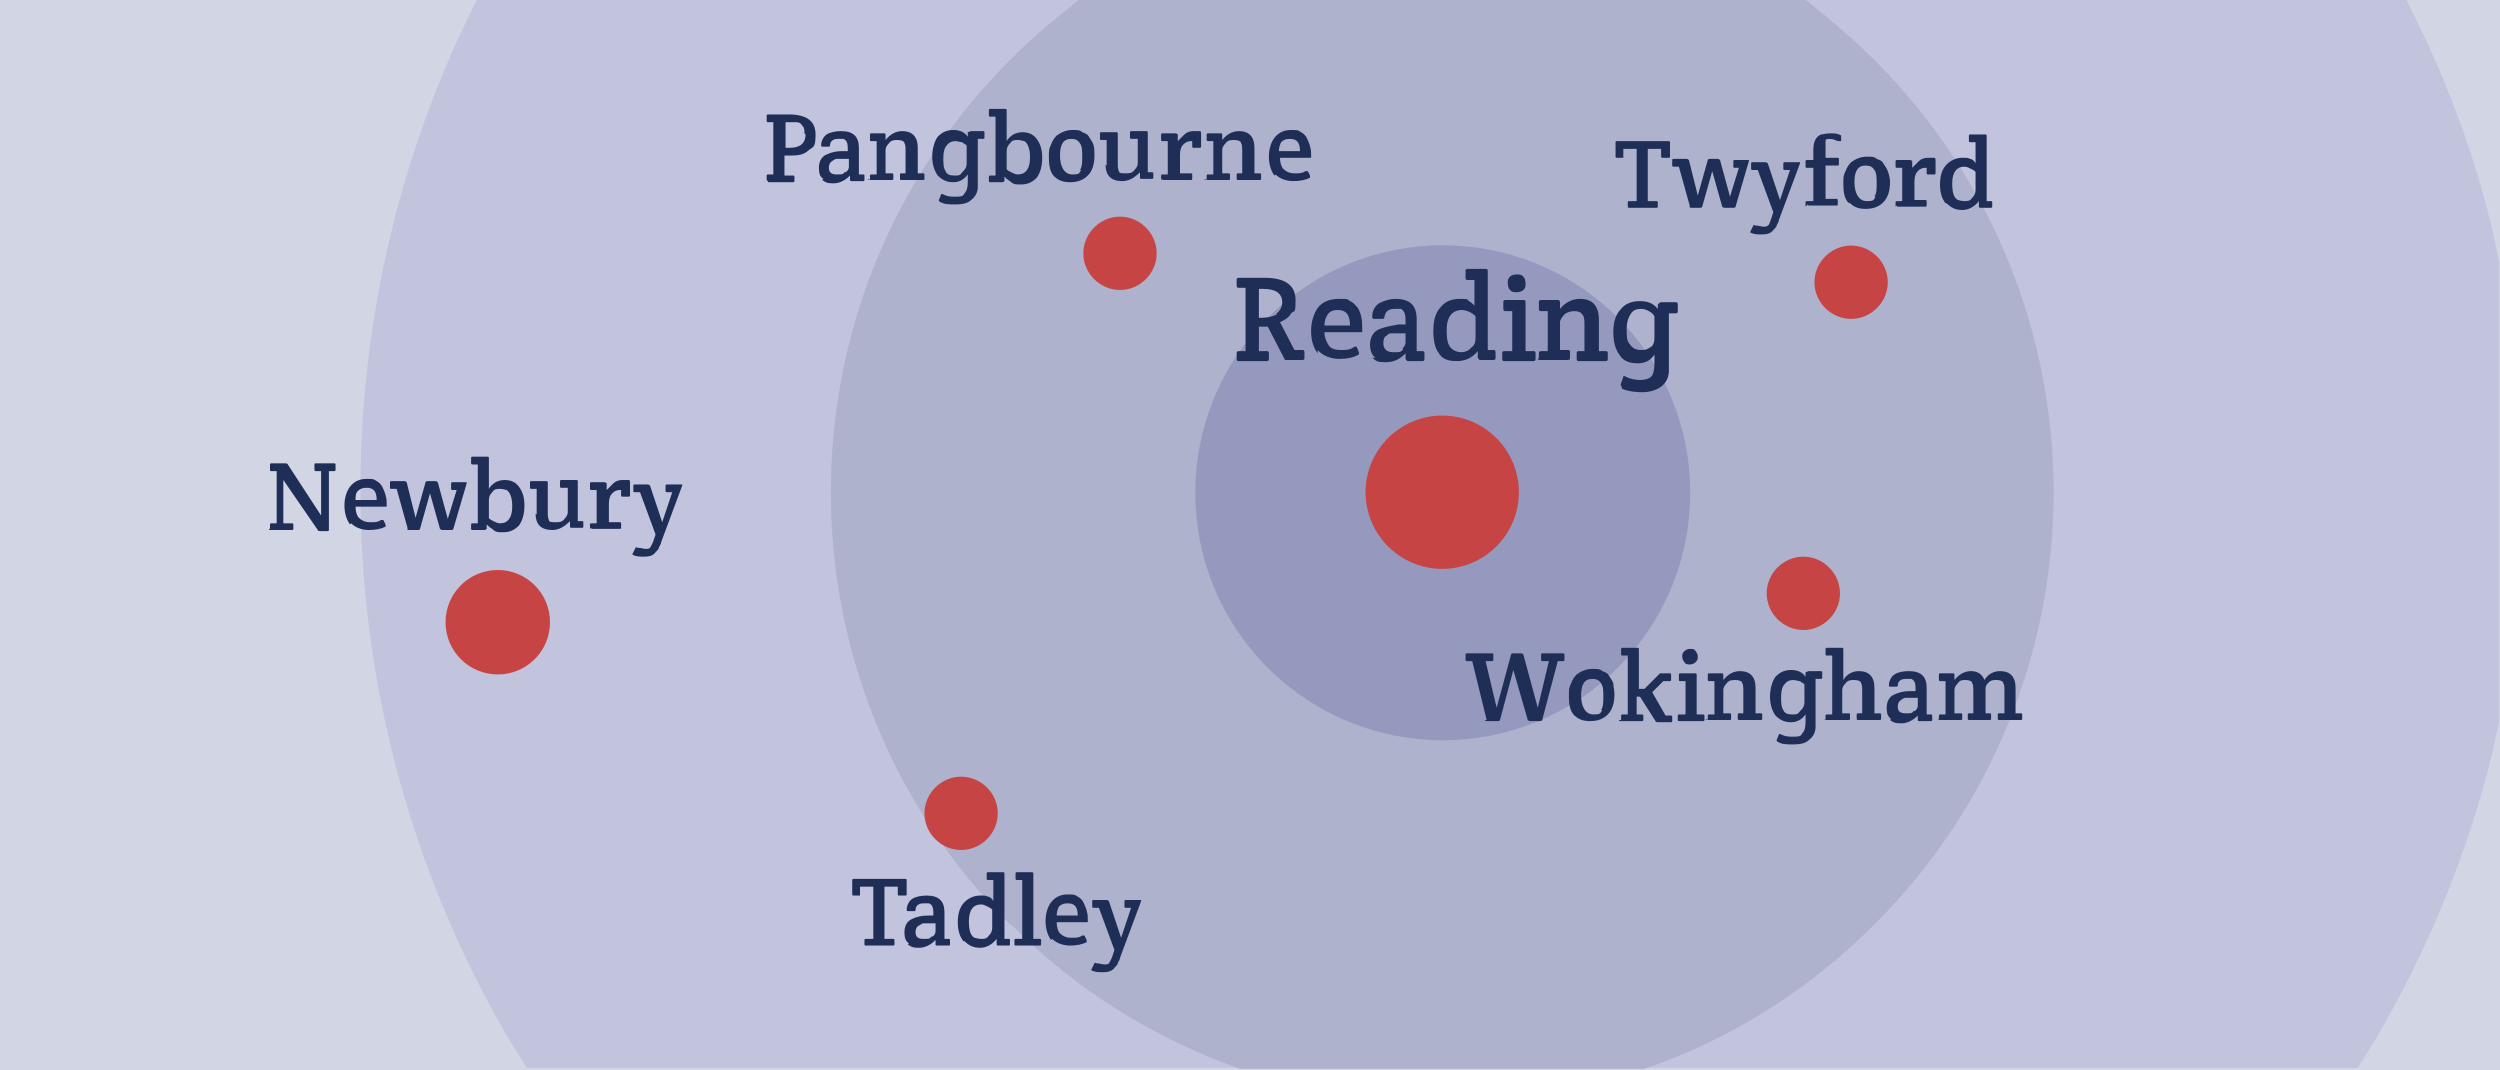
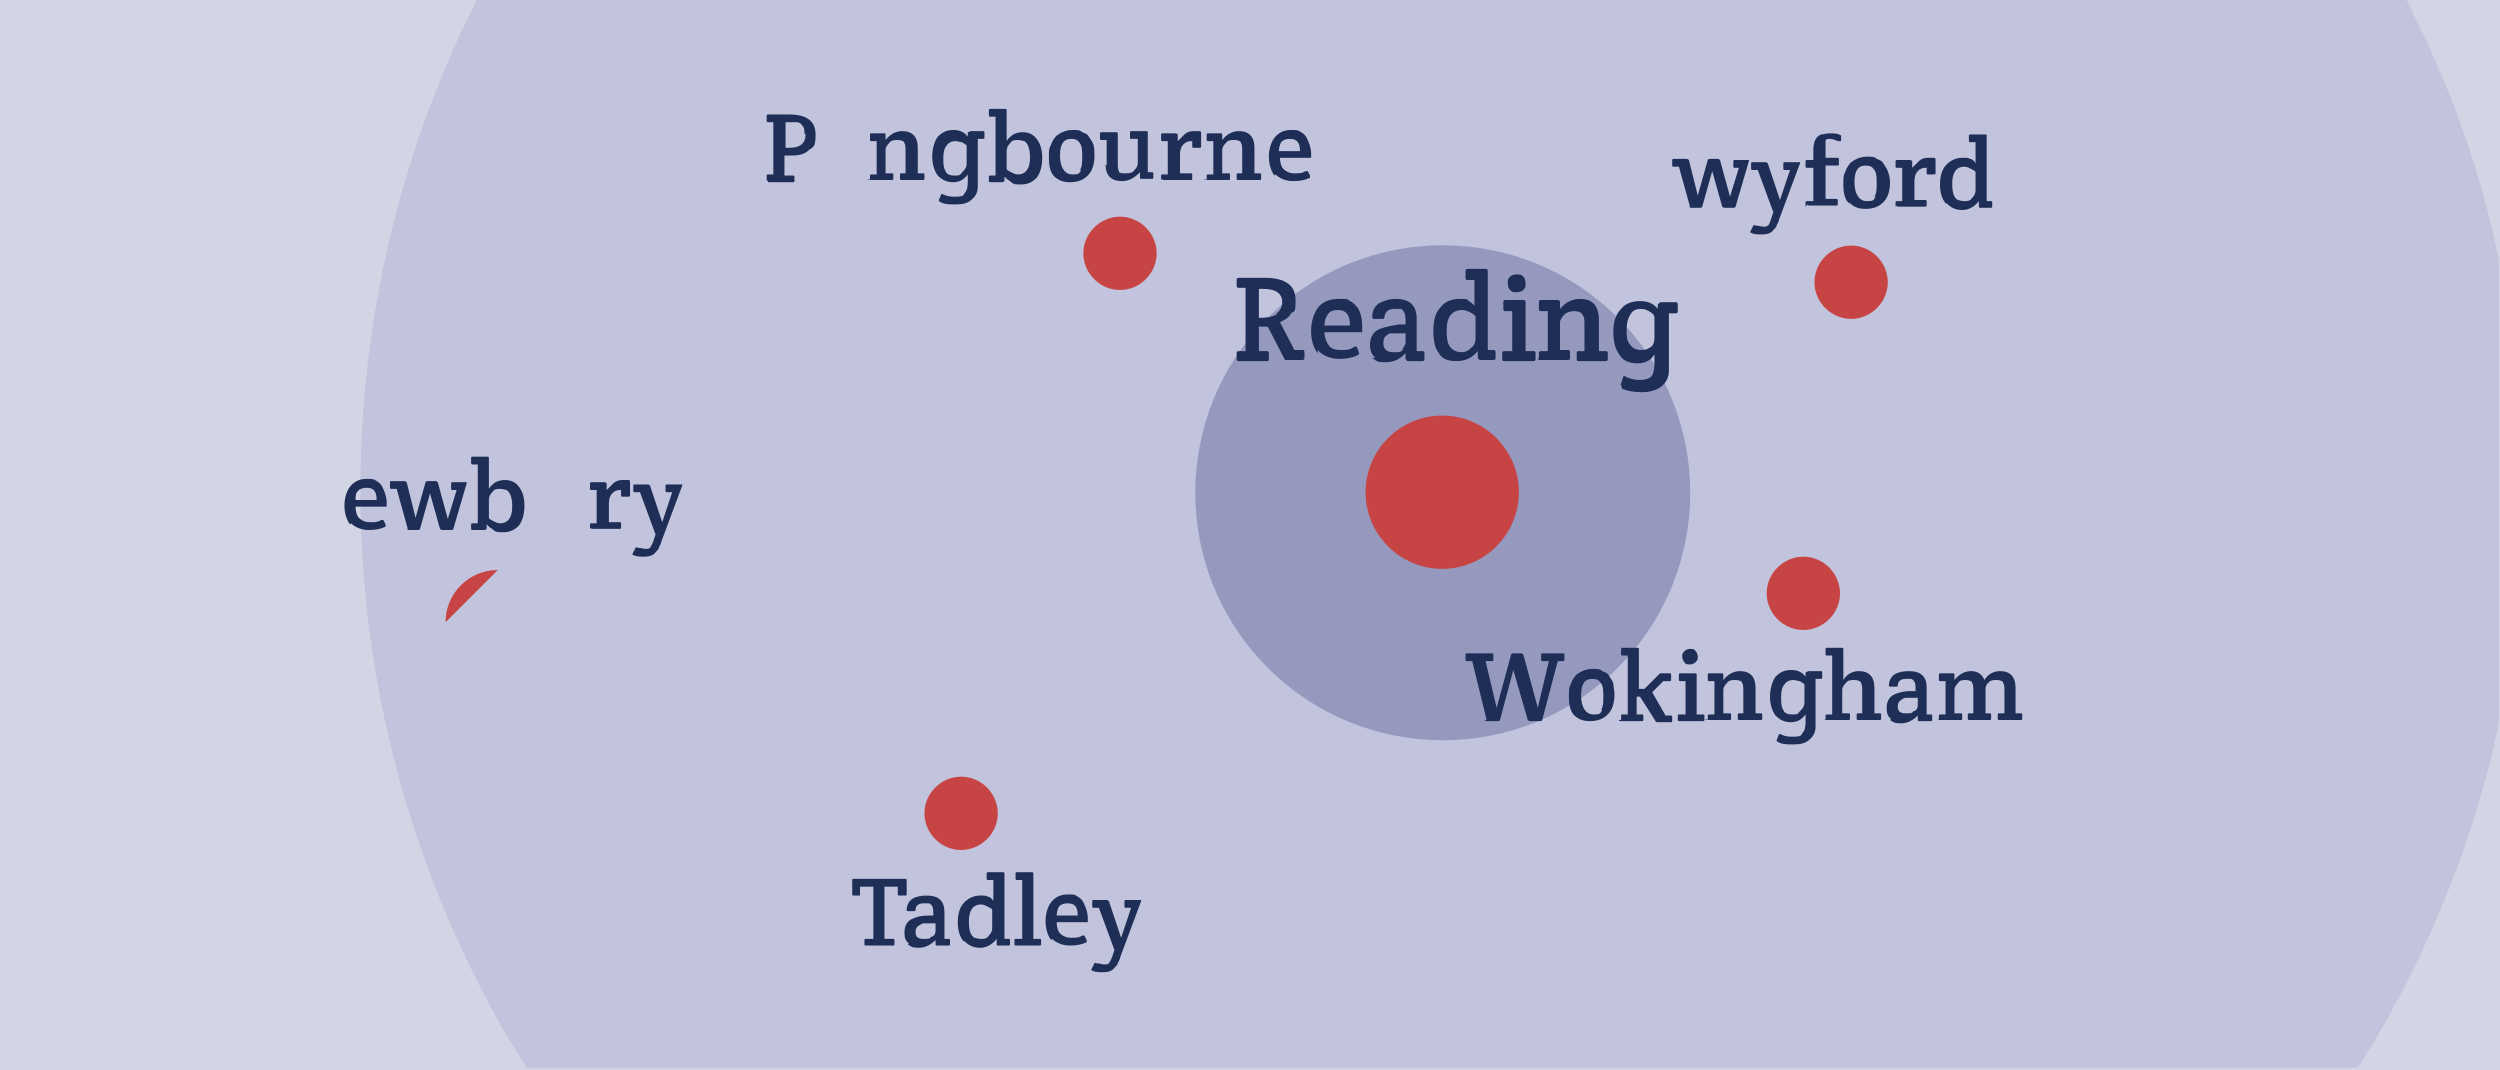
<svg xmlns="http://www.w3.org/2000/svg" id="Layer_1" version="1.1" viewBox="0 0 225 96.3">
  <defs>
    <style>
      .st0 {
        fill: #1e2e57;
      }

      .st1 {
        fill: #d2d6e4;
      }

      .st1, .st2, .st3, .st4, .st5 {
        fill-rule: evenodd;
      }

      .st2 {
        fill: #9699be;
      }

      .st3 {
        fill: #c1c4dc;
      }

      .st4 {
        fill: #aeb2cc;
      }

      .st5 {
        fill: #c74444;
      }
    </style>
  </defs>
  <g id="Document">
    <g id="Spread">
      <g id="Layer_11" data-name="Layer_1">
        <g id="Group">
          <g id="Group_1">
            <path class="st1" d="M0,0v96.3h225V0H0Z" marker-end="none" marker-start="none" />
            <g id="Group_2">
              <path class="st3" d="M43,0h173.6l1.6,3.3c2.7,5.8,4.8,11.7,6.2,17.8l.5,2.4v41.5l-.5,2.4c-2.2,9.1-5.8,18-10.7,26.3l-1.5,2.4H47.4l-1.5-2.4c-16.3-27.7-17.8-61.7-4.5-90.6l1.6-3.3Z" marker-end="none" marker-start="none" />
-               <path class="st4" d="M90.9,83.2c-21.5-21.5-21.5-56.3,0-77.8,1.3-1.3,2.7-2.6,4.2-3.8l2.1-1.7h65.2l2.1,1.7c1.4,1.2,2.8,2.4,4.2,3.8,21.5,21.5,21.5,56.3,0,77.8-6,6-13.1,10.4-20.7,13h-.1s-36.2,0-36.2,0h-.1c-7.6-2.7-14.7-7-20.7-13.1Z" marker-end="none" marker-start="none" />
              <path class="st2" d="M114.1,60.1c-8.7-8.7-8.7-22.8,0-31.5,8.7-8.7,22.8-8.7,31.5,0,8.7,8.7,8.7,22.8,0,31.5-8.7,8.7-22.8,8.7-31.5,0Z" marker-end="none" marker-start="none" />
              <path class="st5" d="M122.9,44.3c0-3.8,3.1-6.9,6.9-6.9s6.9,3.1,6.9,6.9-3.1,6.9-6.9,6.9-6.9-3.1-6.9-6.9Z" marker-end="none" marker-start="none" />
              <g id="Group_3">
                <g id="Group_4">
                  <path class="st0" d="M111.3,32.3v-.5c0-.1,0-.2.2-.2h.6v-5.7h-.6c-.1,0-.2,0-.2-.2v-.5c0-.1,0-.2.2-.2.9,0,1.7,0,2.3,0,1.9,0,2.8.7,2.8,2s-.1.9-.4,1.2c-.2.4-.6.6-1,.8l1.3,2.5h.7c.1,0,.2,0,.2.2v.5c0,.1,0,.2-.2.2h-1.4c-.1,0-.2,0-.2-.1l-1.5-2.9h-.2c-.2,0-.4,0-.6,0v2.2h.7c.1,0,.2,0,.2.2v.5c0,.1,0,.2-.2.2h-2.5c-.1,0-.2,0-.2-.2ZM114.9,28.2c.3-.2.5-.6.5-1,0-.8-.6-1.2-1.7-1.2h-.4v2.6c0,0,.1,0,.2,0,.6,0,1-.1,1.4-.3Z" marker-end="none" marker-start="none" />
                  <path class="st0" d="M118.6,31.8c-.4-.5-.6-1.2-.6-2s.2-1.5.6-2.1c.4-.5,1-.8,1.9-.8s.7,0,1,.2c.3.1.5.4.7.6.3.5.4,1.1.4,1.7s0,.5,0,.5c0,0,0,0-.2,0h-3.2c0,.5.2.9.4,1.2.2.3.6.4,1.1.4s.8,0,1.2-.3c.1,0,.2,0,.2,0l.2.5c0,0,0,.2,0,.2-.5.3-1.1.4-1.8.4s-1.5-.3-1.9-.8ZM120.4,27.9c-.4,0-.7.1-.9.4-.2.3-.3.6-.3,1h2.3c0-.9-.3-1.4-1.1-1.4Z" marker-end="none" marker-start="none" />
                  <path class="st0" d="M123.8,32.2c-.3-.2-.5-.6-.5-1.2s.3-1.2.9-1.4c.5-.2,1.1-.3,1.7-.4.1,0,.3,0,.6,0v-.4c0-.5-.1-.8-.4-1-.1,0-.3,0-.6,0-.5,0-.8.2-.9.7,0,.1,0,.2-.2.2h-.7c-.1,0-.2,0-.2-.2,0-.5.2-.9.6-1.2.4-.2.9-.4,1.5-.4,1.3,0,1.9.6,1.9,1.8v2.9h.5c.1,0,.2,0,.2.2v.5c0,.1,0,.2-.2.2h-1.3c0,0-.1,0-.2-.2v-.5c-.5.5-1,.8-1.8.8s-.8-.1-1.2-.4ZM126.2,31.4c.2-.2.3-.4.3-.6v-.8c-.7,0-1.1,0-1.3,0-.2,0-.3.1-.4.2-.2.1-.3.3-.3.7,0,.5.3.8.9.8s.7,0,.9-.3Z" marker-end="none" marker-start="none" />
                  <path class="st0" d="M129.6,31.9c-.4-.4-.6-1.1-.6-2.1s.2-1.7.7-2.2c.4-.5,1-.7,1.7-.7s.6,0,.8.2c.2.1.4.3.5.4v-2.3h-.6c-.1,0-.2,0-.2-.2v-.6c0-.1,0-.2.2-.2h1.6c.1,0,.2,0,.2.2v7.1h.5c.1,0,.2,0,.2.2v.5c0,.1,0,.2-.2.2h-1.2c0,0-.1,0-.2-.2v-.6c-.5.6-1.1.9-1.9.9s-1.3-.2-1.6-.7ZM132.4,31.3c.3-.2.4-.5.4-.9v-1.9c0-.1-.3-.3-.5-.4-.2-.1-.5-.2-.7-.2-.9,0-1.4.6-1.4,1.8s.2,1.5.6,1.8c.2.1.4.2.7.2s.6-.1.8-.3Z" marker-end="none" marker-start="none" />
                  <path class="st0" d="M135.2,32.3v-.5c0-.1,0-.2.2-.2h.7v-3.6h-.6c-.1,0-.2,0-.2-.2v-.6c0-.1,0-.2.2-.2h1.6c.1,0,.2,0,.2.2v4.4h.7c.1,0,.2,0,.2.2v.5c0,.1,0,.2-.2.2h-2.6c-.1,0-.2,0-.2-.2ZM135.9,26.1c-.1-.1-.2-.3-.2-.6s0-.4.2-.6c.1-.1.3-.2.6-.2s.4,0,.6.2c.1.1.2.3.2.6s0,.4-.2.6c-.1.1-.3.2-.6.2s-.4,0-.6-.2Z" marker-end="none" marker-start="none" />
                  <path class="st0" d="M138.5,32.3v-.5c0-.1,0-.2.2-.2h.6v-3.6h-.6c-.1,0-.2,0-.2-.2v-.6c0-.1,0-.2.2-.2h1.5c0,0,.2,0,.2.2v.6c.5-.6,1.1-.9,1.8-.9,1.1,0,1.7.6,1.7,1.9v2.8h.6c.1,0,.2,0,.2.2v.5c0,.1,0,.2-.2.2h-2.4c-.1,0-.2,0-.2-.2v-.5c0-.1,0-.2.2-.2h.5v-2.3c0-.5,0-.8-.2-1-.1-.2-.4-.3-.7-.3s-.7.1-.9.3c-.2.2-.4.5-.4.7v2.5h.7c.1,0,.2,0,.2.2v.5c0,.1,0,.2-.2.2h-2.5c-.1,0-.2,0-.2-.2Z" marker-end="none" marker-start="none" />
                  <path class="st0" d="M145.9,34.7c0,0-.1-.1,0-.2l.2-.6c0-.1.1-.1.2,0,.4.2.9.3,1.3.3s.8-.1,1-.3c.2-.2.3-.6.3-1.2v-.8c-.3.5-.8.8-1.5.8s-1.3-.2-1.6-.7c-.4-.5-.6-1.2-.6-2.1s.2-1.6.7-2.1c.4-.5,1-.7,1.7-.7s1.2.2,1.6.7v-.4c.1-.1.2-.2.3-.2h1.3c.1,0,.2,0,.2.2v.6c0,.1,0,.2-.2.2h-.6v3.9c0,.5,0,.9,0,1.3,0,.6-.3,1.1-.7,1.4-.4.3-1,.5-1.7.5s-1.3-.1-1.8-.3ZM148.5,31.3c.3-.2.4-.5.4-.9v-1.9s0,0-.1-.2c0,0-.2-.2-.4-.3-.2-.1-.4-.2-.7-.2-.4,0-.7.1-.9.4-.2.3-.4.7-.4,1.4s0,1.1.3,1.4c.2.3.5.5,1,.5s.6-.1.9-.3Z" marker-end="none" marker-start="none" />
                </g>
              </g>
              <path class="st5" d="M159,53.4c0-1.8,1.5-3.3,3.3-3.3s3.3,1.5,3.3,3.3-1.5,3.3-3.3,3.3-3.3-1.5-3.3-3.3Z" marker-end="none" marker-start="none" />
              <g id="Group_5">
                <g id="Group_6">
                  <path class="st0" d="M133.8,64.8l-1.3-5.3h-.5c0,0-.1,0-.1-.1v-.5c0,0,0-.1.1-.1h2.3c0,0,.1,0,.1.1v.5c0,0,0,.1-.1.1h-.6l1,4.2,1.3-4.8c0,0,0-.1.2-.1h.7c0,0,.1,0,.2.1l1.3,4.8,1-4.2h-.6c0,0-.1,0-.1-.1v-.5c0,0,0-.1.1-.1h1.9c0,0,.1,0,.1.1v.5c0,0,0,.1-.1.1h-.5l-1.4,5.3c0,0,0,.1-.2.1h-.9c0,0-.1,0-.2-.1l-1.3-4.5-1.2,4.5c0,0,0,.1-.2.1h-1c0,0-.1,0-.2-.1Z" marker-end="none" marker-start="none" />
                  <path class="st0" d="M141.7,64.4c-.4-.4-.5-1-.5-1.7s0-.8.2-1.2c.1-.3.3-.6.5-.8.4-.3.9-.5,1.4-.5s.7,0,.9.2c.3.1.5.2.6.4.1.2.3.4.4.7,0,.3.1.6.1,1,0,.8-.2,1.4-.6,1.8-.4.4-.9.6-1.6.6s-1.1-.2-1.5-.6ZM144.1,63.9c.2-.3.2-.7.2-1.2s0-.9-.2-1.2c-.2-.3-.4-.4-.8-.4-.7,0-1,.5-1,1.5s.4,1.7,1.1,1.7.6-.1.8-.4Z" marker-end="none" marker-start="none" />
                  <path class="st0" d="M145.9,64.8v-.4c0,0,0-.1.1-.1h.5v-5.3h-.5c0,0-.1,0-.1-.1v-.5c0,0,0-.1.1-.1h1.4c0,0,.1,0,.1.1v3.6h.5l1.4-1.4c0,0,.1,0,.2,0h.7c0,0,.1,0,.1.1v.5c0,0,0,.1-.1.1h-.6l-1,1,1.2,2.1h.5c0,0,.1,0,.1.1v.4c0,0,0,.1-.1.1h-1.2c0,0-.2,0-.2-.1l-1.4-2.2h-.3v1.6h.5c0,0,.1,0,.1.1v.4c0,0,0,.1-.1.1h-2c0,0-.1,0-.1-.1Z" marker-end="none" marker-start="none" />
                  <path class="st0" d="M151,64.8v-.4c0,0,0-.1.1-.1h.6v-3h-.5c0,0-.1,0-.1-.1v-.5c0,0,0-.1.1-.1h1.4c0,0,.1,0,.1.1v3.6h.6c0,0,.1,0,.1.1v.4c0,0,0,.1-.1.1h-2.2c0,0-.1,0-.1-.1ZM151.6,59.6c-.1-.1-.2-.3-.2-.5s0-.3.2-.5c.1-.1.3-.2.5-.2s.4,0,.5.2c.1.1.2.3.2.5s0,.3-.2.5c-.1.1-.3.2-.5.2s-.4,0-.5-.2Z" marker-end="none" marker-start="none" />
                  <path class="st0" d="M153.7,64.8v-.4c0,0,0-.1.1-.1h.5v-3h-.5c0,0-.1,0-.1-.1v-.5c0,0,0-.1.1-.1h1.2c0,0,.1,0,.1.1v.5c.4-.5.9-.8,1.5-.8.9,0,1.4.5,1.4,1.5v2.3h.5c0,0,.1,0,.1.1v.4c0,0,0,.1-.1.1h-2c0,0-.1,0-.1-.1v-.4c0,0,0-.1.1-.1h.4v-1.9c0-.4,0-.7-.1-.8,0-.2-.3-.3-.6-.3s-.6,0-.8.3c-.2.2-.3.4-.3.6v2.1h.6c0,0,.1,0,.1.1v.4c0,0,0,.1-.1.1h-2.1c0,0-.1,0-.1-.1Z" marker-end="none" marker-start="none" />
                  <path class="st0" d="M159.9,66.8c0,0,0,0,0-.2l.2-.5c0,0,0-.1.2,0,.4.2.7.2,1.1.2s.7,0,.8-.3c.2-.2.3-.5.3-1v-.7c-.3.4-.7.7-1.3.7s-1-.2-1.4-.6c-.3-.4-.5-1-.5-1.7s.2-1.4.5-1.8c.4-.4.8-.6,1.4-.6s1,.2,1.3.6v-.4c.1,0,.2-.1.3-.1h1.1c0,0,.1,0,.1.1v.5c0,0,0,.1-.1.1h-.5v3.2c0,.4,0,.7,0,1.1,0,.5-.2.9-.6,1.2-.3.3-.8.4-1.4.4s-1.1,0-1.5-.3ZM162.1,63.9c.2-.2.3-.4.3-.7v-1.6s0,0-.1-.1c0,0-.2-.1-.3-.2-.2,0-.4-.1-.6-.1-.3,0-.6.1-.8.4-.2.2-.3.6-.3,1.1s0,.9.2,1.2c.1.3.4.4.8.4s.5,0,.7-.3Z" marker-end="none" marker-start="none" />
                  <path class="st0" d="M164.3,64.8v-.4c0,0,0-.1.1-.1h.5v-5.3h-.5c0,0-.1,0-.1-.1v-.5c0,0,0-.1.1-.1h1.4c0,0,.1,0,.1.1v2.8c.3-.5.8-.8,1.4-.8.9,0,1.4.5,1.4,1.5v2.3h.5c0,0,.1,0,.1.1v.4c0,0,0,.1-.1.1h-2c0,0-.1,0-.1-.1v-.4c0,0,0-.1.1-.1h.4v-1.9c0-.4,0-.7-.1-.8,0-.2-.3-.3-.6-.3s-.6,0-.8.3c-.2.2-.3.4-.3.6v2.1h.6c0,0,.1,0,.1.1v.4c0,0,0,.1-.1.1h-2.1c0,0-.1,0-.1-.1Z" marker-end="none" marker-start="none" />
                  <path class="st0" d="M170.2,64.7c-.3-.2-.4-.5-.4-1s.2-1,.7-1.2c.4-.2.9-.3,1.4-.3.1,0,.3,0,.5,0v-.3c0-.4-.1-.7-.4-.8-.1,0-.3,0-.5,0-.4,0-.7.2-.7.6,0,0,0,.1-.1.1h-.6c0,0-.1,0-.1-.1,0-.4.2-.8.5-1s.8-.3,1.3-.3c1.1,0,1.6.5,1.6,1.5v2.4h.4c0,0,.1,0,.1.1v.4c0,0,0,.1-.1.1h-1.1c0,0-.1,0-.1-.1v-.4c-.4.4-.9.7-1.5.7s-.7-.1-1-.3ZM172.3,64c.2-.1.3-.3.3-.5v-.7c-.6,0-.9,0-1.1,0-.1,0-.3.1-.4.2-.2.1-.3.3-.3.6,0,.4.2.6.7.6s.6,0,.7-.2Z" marker-end="none" marker-start="none" />
                  <path class="st0" d="M174.5,64.8v-.4c0,0,0-.1.1-.1h.5v-3h-.5c0,0-.1,0-.1-.1v-.5c0,0,0-.1.1-.1h1.2c0,0,.1,0,.1.1v.5c.4-.5.9-.8,1.5-.8s1,.3,1.2.8c.3-.5.8-.8,1.4-.8.9,0,1.4.5,1.4,1.5v2.3h.5c0,0,.1,0,.1.1v.4c0,0,0,.1-.1.1h-2c0,0-.1,0-.1-.1v-.4c0,0,0-.1.1-.1h.5v-1.9c0-.4,0-.7-.1-.8,0-.2-.3-.3-.6-.3s-.5,0-.7.2c-.2.2-.3.3-.3.6v2.2h.4c0,0,.1,0,.1.1v.4c0,0,0,.1-.1.1h-1.9c0,0-.1,0-.1-.1v-.4c0,0,0-.1.1-.1h.4v-1.9c0-.4,0-.7-.1-.8,0-.2-.3-.3-.6-.3s-.5,0-.7.3c-.2.2-.3.4-.3.6v2.1h.6c0,0,.1,0,.1.1v.4c0,0,0,.1-.1.1h-2c0,0-.1,0-.1-.1Z" marker-end="none" marker-start="none" />
                </g>
              </g>
              <path class="st5" d="M163.3,25.4c0-1.8,1.5-3.3,3.3-3.3s3.3,1.5,3.3,3.3-1.5,3.3-3.3,3.3-3.3-1.5-3.3-3.3Z" marker-end="none" marker-start="none" />
              <g id="Group_7">
                <g id="Group_8">
-                   <path class="st0" d="M146.5,18.6v-.4c0,0,0-.1.1-.1h.7v-4.7h-1.2v.7c0,0,0,.1,0,.1h-.6c0,0-.1,0-.1-.1v-1.3c0,0,0-.1.1-.1h4.7c0,0,.1,0,.1.1v1.3c0,0,0,.1-.1.1h-.6c0,0-.1,0-.1-.1v-.7s-1.2,0-1.2,0v4.7h.8c0,0,.1,0,.1.1v.4c0,0,0,.1-.1.1h-2.5c0,0-.1,0-.1-.1Z" marker-end="none" marker-start="none" />
                  <path class="st0" d="M152.1,18.6l-1-3.6h-.5c0,0-.1,0-.1-.1v-.5c0,0,0-.1.1-.1h1.2c0,0,.1,0,.2.1l.8,3.2.9-3.2c0,0,0-.1.2-.1h.7c0,0,.1,0,.2.1l.9,3.3.8-2.6h-.4c0,0-.1,0-.1-.1v-.5c0,0,0-.1.1-.1h1.2c0,0,.1,0,.1,0,0,0,0,0,0,.1s0,0,0,0l-1.2,4.1c0,0,0,.1-.2.1h-.8c0,0-.1,0-.2-.1l-.9-3.2-.9,3.2c0,0,0,.1-.2.1h-.8c0,0-.1,0-.2-.1Z" marker-end="none" marker-start="none" />
                  <path class="st0" d="M157.6,20.7s0,0,0,0,0,0,0,0l.2-.4c0,0,0-.1.2,0,.3,0,.5.1.7.1s.3,0,.4-.1c.1,0,.2-.3.3-.6l.2-.6-1.4-3.8h-.5c0,0-.1,0-.1-.1v-.5c0,0,0-.1.1-.1h1.2c0,0,.1,0,.2.1l1.1,3.3.9-2.7h-.5c0,0-.1,0-.1-.1v-.5c0,0,0-.1.1-.1h1.3c0,0,.1,0,.1,0,0,0,0,0,0,.1s0,0,0,0l-1.9,5.1c0,.2-.2.4-.2.5,0,.1-.2.3-.3.4-.2.3-.6.4-1,.4s-.8,0-1.1-.2Z" marker-end="none" marker-start="none" />
                  <path class="st0" d="M162.5,18.6v-.4c0,0,0-.1.1-.1h.6v-3h-.6c0,0-.1,0-.1-.1v-.5c0,0,0-.1.1-.1h.6v-.9c0-.7.2-1.2.7-1.4.2,0,.4-.1.8-.1s.7,0,1,.2c0,0,0,0,0,0s0,0,0,0v.5c-.2,0-.2,0-.3,0-.2-.1-.5-.2-.7-.2s-.4,0-.4.2c0,.1,0,.4,0,.8v.7h1.1c0,0,.1,0,.1.1v.5c0,0,0,.1-.1.1h-1.1v3h1c0,0,.1,0,.1.1v.4c0,0,0,.1-.1.1h-2.5c0,0-.1,0-.1-.1Z" marker-end="none" marker-start="none" />
                  <path class="st0" d="M166.4,18.3c-.4-.4-.5-1-.5-1.7s0-.8.2-1.2c.1-.3.3-.6.5-.8.4-.3.9-.5,1.4-.5s.7,0,.9.2c.3.1.5.2.6.4s.3.4.4.7c.1.3.2.6.2,1,0,.8-.2,1.4-.6,1.8-.4.4-.9.6-1.6.6s-1.1-.2-1.5-.6ZM168.7,17.7c.2-.3.2-.7.2-1.2s0-.9-.2-1.2c-.2-.3-.4-.4-.8-.4-.7,0-1,.5-1,1.5s.4,1.7,1.1,1.7.6-.1.8-.4Z" marker-end="none" marker-start="none" />
                  <path class="st0" d="M170.6,18.6v-.4c0,0,0-.1.1-.1h.5v-3h-.5c0,0-.1,0-.1-.1v-.5c0,0,0-.1.1-.1h1.2c0,0,.1,0,.2.1v.6c.2-.2.4-.4.6-.6.2-.2.5-.3.8-.3s.5,0,.6,0c0,0,.1,0,.1.2v1.2c0,0,0,.1-.1.1h-.6c0,0-.1,0-.1-.1v-.5s0,0-.1,0c-.3,0-.5.1-.7.3-.2.2-.3.5-.3.9v1.7h1c0,0,.1,0,.1.1v.4c0,0,0,.1-.1.1h-2.5c0,0-.1,0-.1-.1Z" marker-end="none" marker-start="none" />
                  <path class="st0" d="M175.1,18.3c-.3-.4-.5-.9-.5-1.7s.2-1.4.6-1.8c.4-.4.9-.6,1.4-.6s.5,0,.7.1c.2,0,.4.2.5.4v-1.9h-.5c0,0-.1,0-.1-.1v-.5c0,0,0-.1.1-.1h1.4c0,0,.1,0,.1.1v5.9h.4c0,0,.1,0,.1.1v.4c0,0,0,.1-.1.1h-1c0,0-.1,0-.1-.1v-.5c-.4.5-.9.8-1.5.8s-1-.2-1.4-.6ZM177.5,17.8c.2-.2.3-.4.3-.7v-1.6c0-.1-.2-.2-.4-.3-.2-.1-.4-.2-.6-.2-.7,0-1.1.5-1.1,1.5s.2,1.3.5,1.5c.1,0,.3.1.6.1s.5,0,.7-.3Z" marker-end="none" marker-start="none" />
                </g>
              </g>
-               <path class="st5" d="M40.1,56c0-2.6,2.1-4.7,4.7-4.7s4.7,2.1,4.7,4.7-2.1,4.7-4.7,4.7-4.7-2.1-4.7-4.7Z" marker-end="none" marker-start="none" />
+               <path class="st5" d="M40.1,56c0-2.6,2.1-4.7,4.7-4.7Z" marker-end="none" marker-start="none" />
              <g id="Group_9">
                <g id="Group_10">
-                   <path class="st0" d="M24.3,47.6v-.4c0,0,0-.1.1-.1h.5v-4.7h-.5c0,0-.1,0-.1-.1v-.5c0,0,0-.1.1-.1h1.3c0,0,.2,0,.2.1l3,4.6v-4h-.5c0,0-.1,0-.1-.1v-.5c0,0,0-.1.1-.1h1.7c0,0,.1,0,.1.1v.5c0,0,0,.1-.1.1h-.5v5.3c0,0,0,.1-.1.1h-.7c0,0-.2,0-.2-.1l-3.1-4.5v3.9h.8c0,0,.1,0,.1.1v.4c0,0,0,.1-.1.1h-2c0,0-.1,0-.1-.1Z" marker-end="none" marker-start="none" />
                  <path class="st0" d="M31.5,47.2c-.3-.4-.5-1-.5-1.7s.2-1.3.5-1.7c.4-.5.9-.7,1.5-.7s.6,0,.9.2c.2.1.4.3.5.5.2.4.4.9.4,1.4s0,.4,0,.4c0,0,0,0-.1,0h-2.7c0,.4.1.8.3,1,.2.2.5.4,1,.4s.7,0,1-.2c0,0,.1,0,.2,0l.2.4c0,0,0,.1,0,.2-.4.2-.9.3-1.5.3s-1.2-.2-1.6-.6ZM33,43.9c-.4,0-.6.1-.8.3s-.2.5-.2.8h1.9c0-.8-.3-1.1-.9-1.1Z" marker-end="none" marker-start="none" />
                  <path class="st0" d="M36.7,47.6l-1-3.6h-.5c0,0-.1,0-.1-.1v-.5c0,0,0-.1.1-.1h1.2c0,0,.1,0,.2.1l.8,3.2.9-3.2c0,0,0-.1.2-.1h.7c0,0,.1,0,.2.1l.9,3.3.8-2.6h-.4c0,0-.1,0-.1-.1v-.5c0,0,0-.1.1-.1h1.2c0,0,.1,0,.1,0,0,0,0,0,0,.1s0,0,0,0l-1.2,4.1c0,0,0,.1-.2.1h-.8c0,0-.1,0-.2-.1l-.9-3.2-.9,3.2c0,0,0,.1-.2.1h-.8c0,0-.1,0-.2-.1Z" marker-end="none" marker-start="none" />
                  <path class="st0" d="M44.3,47.6c-.2-.1-.4-.3-.5-.4v.4c0,0-.1.1-.2.1h-1.1c0,0-.1,0-.1-.1v-.4c0,0,0-.1.1-.1h.5v-5.3h-.5c0,0-.1,0-.1-.1v-.5c0,0,0-.1.1-.1h1.4c0,0,.1,0,.1.1v2.8c.1-.2.3-.4.6-.6.2-.1.5-.2.8-.2.6,0,1,.2,1.3.6.3.4.5.9.5,1.7s-.2,1.4-.5,1.8c-.4.4-.8.6-1.4.6s-.6,0-.9-.2ZM46.1,45.5c0-.7-.2-1.2-.5-1.4-.1,0-.3-.1-.6-.1s-.5,0-.7.3c-.2.2-.3.4-.3.7v1.6c0,.1.2.2.4.3.2.1.4.2.6.2.7,0,1.1-.5,1.1-1.5Z" marker-end="none" marker-start="none" />
-                   <path class="st0" d="M48.3,46.3v-2.3h-.5c0,0-.1,0-.1-.1v-.5c0,0,0-.1.1-.1h1.4c0,0,.1,0,.1.1v2.6c0,.4,0,.6.1.8,0,.2.3.2.6.2s.6,0,.8-.3c.2-.2.3-.4.3-.6v-2.2h-.6c0,0-.1,0-.1-.1v-.5c0,0,0-.1.1-.1h1.4c0,0,.1,0,.1.1v3.6h.4c0,0,.1,0,.1.1v.4c0,0,0,.1-.1.1h-1c0,0-.1,0-.1-.1v-.5c-.5.5-1,.8-1.6.8-1,0-1.5-.5-1.5-1.5Z" marker-end="none" marker-start="none" />
                  <path class="st0" d="M53.1,47.6v-.4c0,0,0-.1.1-.1h.5v-3h-.5c0,0-.1,0-.1-.1v-.5c0,0,0-.1.1-.1h1.2c0,0,.1,0,.2.1v.6c.2-.2.4-.4.6-.6.2-.2.5-.3.8-.3s.5,0,.6,0c0,0,.1,0,.1.2v1.2c0,0,0,.1-.1.1h-.6c0,0-.1,0-.1-.1v-.5s0,0-.1,0c-.3,0-.5.1-.7.3-.2.2-.3.5-.3.9v1.7h1c0,0,.1,0,.1.1v.4c0,0,0,.1-.1.1h-2.5c0,0-.1,0-.1-.1Z" marker-end="none" marker-start="none" />
                  <path class="st0" d="M57,49.7s0,0,0,0,0,0,0,0l.2-.4c0,0,0-.1.2,0,.3,0,.5.1.7.1s.3,0,.4-.1c0,0,.2-.3.3-.6l.2-.6-1.4-3.8h-.5c0,0-.1,0-.1-.1v-.5c0,0,0-.1.1-.1h1.2c0,0,.1,0,.2.1l1.1,3.3.9-2.7h-.5c0,0-.1,0-.1-.1v-.5c0,0,0-.1.1-.1h1.3c0,0,.1,0,.1,0,0,0,0,0,0,.1s0,0,0,0l-1.9,5.1c0,.2-.2.4-.2.5,0,.1-.2.3-.3.4-.2.3-.6.4-1,.4s-.8,0-1.1-.2Z" marker-end="none" marker-start="none" />
                </g>
              </g>
              <path class="st5" d="M83.2,73.2c0-1.8,1.5-3.3,3.3-3.3s3.3,1.5,3.3,3.3-1.5,3.3-3.3,3.3-3.3-1.5-3.3-3.3Z" marker-end="none" marker-start="none" />
              <g id="Group_11">
                <g id="Group_12">
                  <path class="st0" d="M77.8,85v-.4c0,0,0-.1.1-.1h.7v-4.7h-1.2v.7c0,0,0,.1,0,.1h-.6c0,0-.1,0-.1-.1v-1.3c0,0,0-.1.1-.1h4.7c0,0,.1,0,.1.1v1.3c0,0,0,.1-.1.1h-.6c0,0-.1,0-.1-.1v-.7s-1.2,0-1.2,0v4.7h.8c0,0,.1,0,.1.1v.4c0,0,0,.1-.1.1h-2.5c0,0-.1,0-.1-.1Z" marker-end="none" marker-start="none" />
                  <path class="st0" d="M81.8,84.9c-.3-.2-.4-.5-.4-1s.2-1,.7-1.2c.4-.2.9-.3,1.4-.3.1,0,.3,0,.5,0v-.3c0-.4-.1-.7-.4-.8-.1,0-.3,0-.5,0-.4,0-.7.2-.7.6,0,0,0,.1-.1.1h-.6c0,0-.1,0-.1-.1,0-.4.2-.8.5-1,.3-.2.8-.3,1.3-.3,1.1,0,1.6.5,1.6,1.5v2.4h.4c0,0,.1,0,.1.1v.4c0,0,0,.1-.1.1h-1.1c0,0-.1,0-.1-.1v-.4c-.4.4-.9.7-1.5.7s-.7-.1-1-.3ZM83.9,84.3c.2-.1.3-.3.3-.5v-.7c-.6,0-.9,0-1.1,0-.1,0-.2.1-.4.2-.2.1-.3.3-.3.6,0,.4.2.6.7.6s.6,0,.7-.2Z" marker-end="none" marker-start="none" />
                  <path class="st0" d="M86.7,84.7c-.3-.4-.5-.9-.5-1.7s.2-1.4.6-1.8c.4-.4.9-.6,1.4-.6s.5,0,.7.1c.2,0,.4.2.5.4v-1.9h-.5c0,0-.1,0-.1-.1v-.5c0,0,0-.1.1-.1h1.4c0,0,.1,0,.1.1v5.9h.4c0,0,.1,0,.1.1v.4c0,0,0,.1-.1.1h-1c0,0-.1,0-.1-.1v-.5c-.4.5-.9.8-1.5.8s-1-.2-1.4-.6ZM89,84.2c.2-.2.3-.4.3-.7v-1.6c0-.1-.2-.2-.4-.3-.2-.1-.4-.2-.6-.2-.7,0-1.1.5-1.1,1.5s.2,1.3.5,1.5c.1,0,.3.1.6.1s.5,0,.7-.3Z" marker-end="none" marker-start="none" />
                  <path class="st0" d="M91.3,85v-.4c0,0,0-.1.1-.1h.6v-5.3h-.5c0,0-.1,0-.1-.1v-.5c0,0,0-.1.1-.1h1.4c0,0,.1,0,.1.1v5.9h.6c0,0,.1,0,.1.1v.4c0,0,0,.1-.1.1h-2.2c0,0-.1,0-.1-.1Z" marker-end="none" marker-start="none" />
                  <path class="st0" d="M94.6,84.6c-.3-.4-.5-1-.5-1.7s.2-1.3.5-1.7c.4-.5.9-.7,1.5-.7s.6,0,.9.2c.2.1.4.3.5.5.2.4.4.9.4,1.4s0,.4,0,.4c0,0,0,0-.1,0h-2.7c0,.4.1.8.3,1,.2.2.5.4,1,.4s.7,0,1-.2c0,0,.1,0,.2,0l.2.4c0,0,0,.1,0,.2-.4.2-.9.3-1.5.3s-1.2-.2-1.6-.6ZM96.1,81.3c-.4,0-.6.1-.8.3-.1.2-.2.5-.2.8h1.9c0-.8-.3-1.1-.9-1.1Z" marker-end="none" marker-start="none" />
                  <path class="st0" d="M98.3,87.1s0,0,0,0,0,0,0,0l.2-.4c0,0,0-.1.2,0,.3,0,.5.1.7.1s.3,0,.4-.1c0,0,.2-.3.3-.6l.2-.6-1.4-3.8h-.5c0,0-.1,0-.1-.1v-.5c0,0,0-.1.1-.1h1.2c0,0,.1,0,.2.1l1.1,3.3.9-2.7h-.5c0,0-.1,0-.1-.1v-.5c0,0,0-.1.1-.1h1.3c0,0,.1,0,.1,0,0,0,0,0,0,.1s0,0,0,0l-1.9,5.1c0,.2-.2.4-.2.5,0,.1-.2.3-.3.4-.2.3-.6.4-1,.4s-.8,0-1.1-.2Z" marker-end="none" marker-start="none" />
                </g>
              </g>
              <path class="st5" d="M97.5,22.8c0-1.8,1.5-3.3,3.3-3.3s3.3,1.5,3.3,3.3-1.5,3.3-3.3,3.3-3.3-1.5-3.3-3.3Z" marker-end="none" marker-start="none" />
              <g id="Group_13">
                <g id="Group_14">
                  <path class="st0" d="M69,16.2v-.4c0,0,0-.1.1-.1h.5v-4.7h-.5c0,0-.1,0-.1-.1v-.5c0,0,0-.1.1-.1.8,0,1.4,0,1.9,0,1.6,0,2.4.6,2.4,1.8s-.2,1.1-.6,1.4c-.4.4-.9.5-1.6.5s-.5,0-.6,0v1.8h.8c0,0,.1,0,.1.1v.4c0,0,0,.1-.1.1h-2.2c0,0-.1,0-.1-.1ZM72.4,12c0-.3,0-.5-.2-.7-.1-.2-.3-.3-.5-.3-.2,0-.4,0-.7,0h-.3v2.3c0,0,.2,0,.4,0,.9,0,1.4-.4,1.4-1.2Z" marker-end="none" marker-start="none" />
-                   <path class="st0" d="M74.1,16.1c-.3-.2-.4-.5-.4-1s.2-1,.7-1.2c.4-.2.9-.3,1.4-.3.1,0,.3,0,.5,0v-.3c0-.4-.1-.7-.4-.8-.1,0-.3,0-.5,0-.4,0-.7.2-.7.6,0,0,0,.1-.1.1h-.6c0,0-.1,0-.1-.1,0-.4.2-.8.5-1,.3-.2.8-.3,1.3-.3,1.1,0,1.6.5,1.6,1.5v2.4h.4c0,0,.1,0,.1.1v.4c0,0,0,.1-.1.1h-1.1c0,0-.1,0-.1-.1v-.4c-.4.4-.9.7-1.5.7s-.7-.1-1-.3ZM76.1,15.5c.2-.1.3-.3.3-.5v-.7c-.6,0-.9,0-1.1,0-.1,0-.3.1-.4.2-.2.1-.3.3-.3.6,0,.4.2.6.7.6s.6,0,.7-.2Z" marker-end="none" marker-start="none" />
                  <path class="st0" d="M78.3,16.2v-.4c0,0,0-.1.1-.1h.5v-3h-.5c0,0-.1,0-.1-.1v-.5c0,0,0-.1.1-.1h1.2c0,0,.1,0,.1.1v.5c.4-.5.9-.8,1.5-.8.9,0,1.4.5,1.4,1.5v2.3h.5c0,0,.1,0,.1.1v.4c0,0,0,.1-.1.1h-2c0,0-.1,0-.1-.1v-.4c0,0,0-.1.1-.1h.4v-1.9c0-.4,0-.7-.1-.8,0-.2-.3-.3-.6-.3s-.6,0-.8.3c-.2.2-.3.4-.3.6v2.1h.6c0,0,.1,0,.1.1v.4c0,0,0,.1-.1.1h-2.1c0,0-.1,0-.1-.1Z" marker-end="none" marker-start="none" />
                  <path class="st0" d="M84.5,18.2c0,0,0,0,0-.2l.2-.5c0,0,0-.1.2,0,.4.2.7.2,1.1.2s.7,0,.8-.3c.2-.2.3-.5.3-1v-.7c-.3.4-.7.7-1.3.7s-1-.2-1.4-.6c-.3-.4-.5-1-.5-1.7s.2-1.4.5-1.8c.4-.4.8-.6,1.4-.6s1,.2,1.3.6v-.4c.1,0,.2-.1.3-.1h1.1c0,0,.1,0,.1.1v.5c0,0,0,.1-.1.1h-.5v3.2c0,.4,0,.7,0,1.1,0,.5-.2.9-.6,1.2-.3.3-.8.4-1.4.4s-1.1,0-1.5-.3ZM86.7,15.4c.2-.2.3-.4.3-.7v-1.6s0,0-.1-.1c0,0-.2-.1-.3-.2-.2,0-.4-.1-.6-.1-.3,0-.6.1-.8.4-.2.2-.3.6-.3,1.1s0,.9.2,1.2c.1.3.4.4.8.4s.5,0,.7-.3Z" marker-end="none" marker-start="none" />
                  <path class="st0" d="M90.9,16.3c-.2-.1-.4-.3-.5-.4v.4c0,0-.1.1-.2.1h-1.1c0,0-.1,0-.1-.1v-.4c0,0,0-.1.1-.1h.5v-5.3h-.5c0,0-.1,0-.1-.1v-.5c0,0,0-.1.1-.1h1.4c0,0,.1,0,.1.1v2.8c.1-.2.3-.4.6-.6.2-.1.5-.2.8-.2.6,0,1,.2,1.3.6.3.4.5.9.5,1.7s-.2,1.4-.5,1.8c-.4.4-.8.6-1.4.6s-.6,0-.9-.2ZM92.7,14.1c0-.7-.2-1.2-.5-1.4-.1,0-.3-.1-.6-.1s-.5,0-.7.3c-.2.2-.3.4-.3.7v1.6c0,.1.2.2.4.3.2.1.4.2.6.2.7,0,1.1-.5,1.1-1.5Z" marker-end="none" marker-start="none" />
                  <path class="st0" d="M94.9,15.9c-.4-.4-.5-1-.5-1.7s0-.8.2-1.2c.1-.3.3-.6.5-.8.4-.3.9-.5,1.4-.5s.7,0,.9.2c.3.1.5.2.6.4s.3.4.4.7c.1.3.1.6.1,1,0,.8-.2,1.4-.6,1.8-.4.4-.9.6-1.6.6s-1.1-.2-1.5-.6ZM97.2,15.3c.2-.3.2-.7.2-1.2s0-.9-.2-1.2c-.2-.3-.4-.4-.8-.4-.7,0-1,.5-1,1.5s.4,1.7,1.1,1.7.6-.1.8-.4Z" marker-end="none" marker-start="none" />
                  <path class="st0" d="M99.6,14.9v-2.3h-.5c0,0-.1,0-.1-.1v-.5c0,0,0-.1.1-.1h1.4c0,0,.1,0,.1.1v2.6c0,.4,0,.6.1.8,0,.2.3.2.6.2s.6,0,.8-.3c.2-.2.3-.4.3-.6v-2.2h-.6c0,0-.1,0-.1-.1v-.5c0,0,0-.1.1-.1h1.4c0,0,.1,0,.1.1v3.6h.4c0,0,.1,0,.1.1v.4c0,0,0,.1-.1.1h-1c0,0-.1,0-.1-.1v-.5c-.5.5-1,.8-1.6.8-1,0-1.5-.5-1.5-1.5Z" marker-end="none" marker-start="none" />
                  <path class="st0" d="M104.5,16.2v-.4c0,0,0-.1.1-.1h.5v-3h-.5c0,0-.1,0-.1-.1v-.5c0,0,0-.1.1-.1h1.2c0,0,.1,0,.2.1v.6c.2-.2.4-.4.6-.6s.5-.3.8-.3.5,0,.6,0c0,0,.1,0,.1.2v1.2c0,0,0,.1-.1.1h-.6c0,0-.1,0-.1-.1v-.5s0,0-.1,0c-.3,0-.5.1-.7.3-.2.2-.3.5-.3.9v1.7h1c0,0,.1,0,.1.1v.4c0,0,0,.1-.1.1h-2.5c0,0-.1,0-.1-.1Z" marker-end="none" marker-start="none" />
                  <path class="st0" d="M108.6,16.2v-.4c0,0,0-.1.1-.1h.5v-3h-.5c0,0-.1,0-.1-.1v-.5c0,0,0-.1.1-.1h1.2c0,0,.1,0,.1.1v.5c.4-.5.9-.8,1.5-.8.9,0,1.4.5,1.4,1.5v2.3h.5c0,0,.1,0,.1.1v.4c0,0,0,.1-.1.1h-2c0,0-.1,0-.1-.1v-.4c0,0,0-.1.1-.1h.4v-1.9c0-.4,0-.7-.1-.8,0-.2-.3-.3-.6-.3s-.6,0-.8.3c-.2.2-.3.4-.3.6v2.1h.6c0,0,.1,0,.1.1v.4c0,0,0,.1-.1.1h-2.1c0,0-.1,0-.1-.1Z" marker-end="none" marker-start="none" />
                  <path class="st0" d="M114.7,15.8c-.3-.4-.5-1-.5-1.7s.2-1.3.5-1.7c.4-.5.9-.7,1.5-.7s.6,0,.9.2c.2.1.4.3.5.5.2.4.4.9.4,1.4s0,.4,0,.4,0,0-.1,0h-2.7c0,.4.1.8.3,1,.2.2.5.4,1,.4s.7,0,1-.2c0,0,.1,0,.2,0l.2.4c0,0,0,.1,0,.2-.4.2-.9.3-1.5.3s-1.2-.2-1.6-.6ZM116.1,12.5c-.4,0-.6.1-.8.3-.1.2-.2.5-.2.8h1.9c0-.8-.3-1.1-.9-1.1Z" marker-end="none" marker-start="none" />
                </g>
              </g>
            </g>
          </g>
        </g>
      </g>
    </g>
  </g>
</svg>